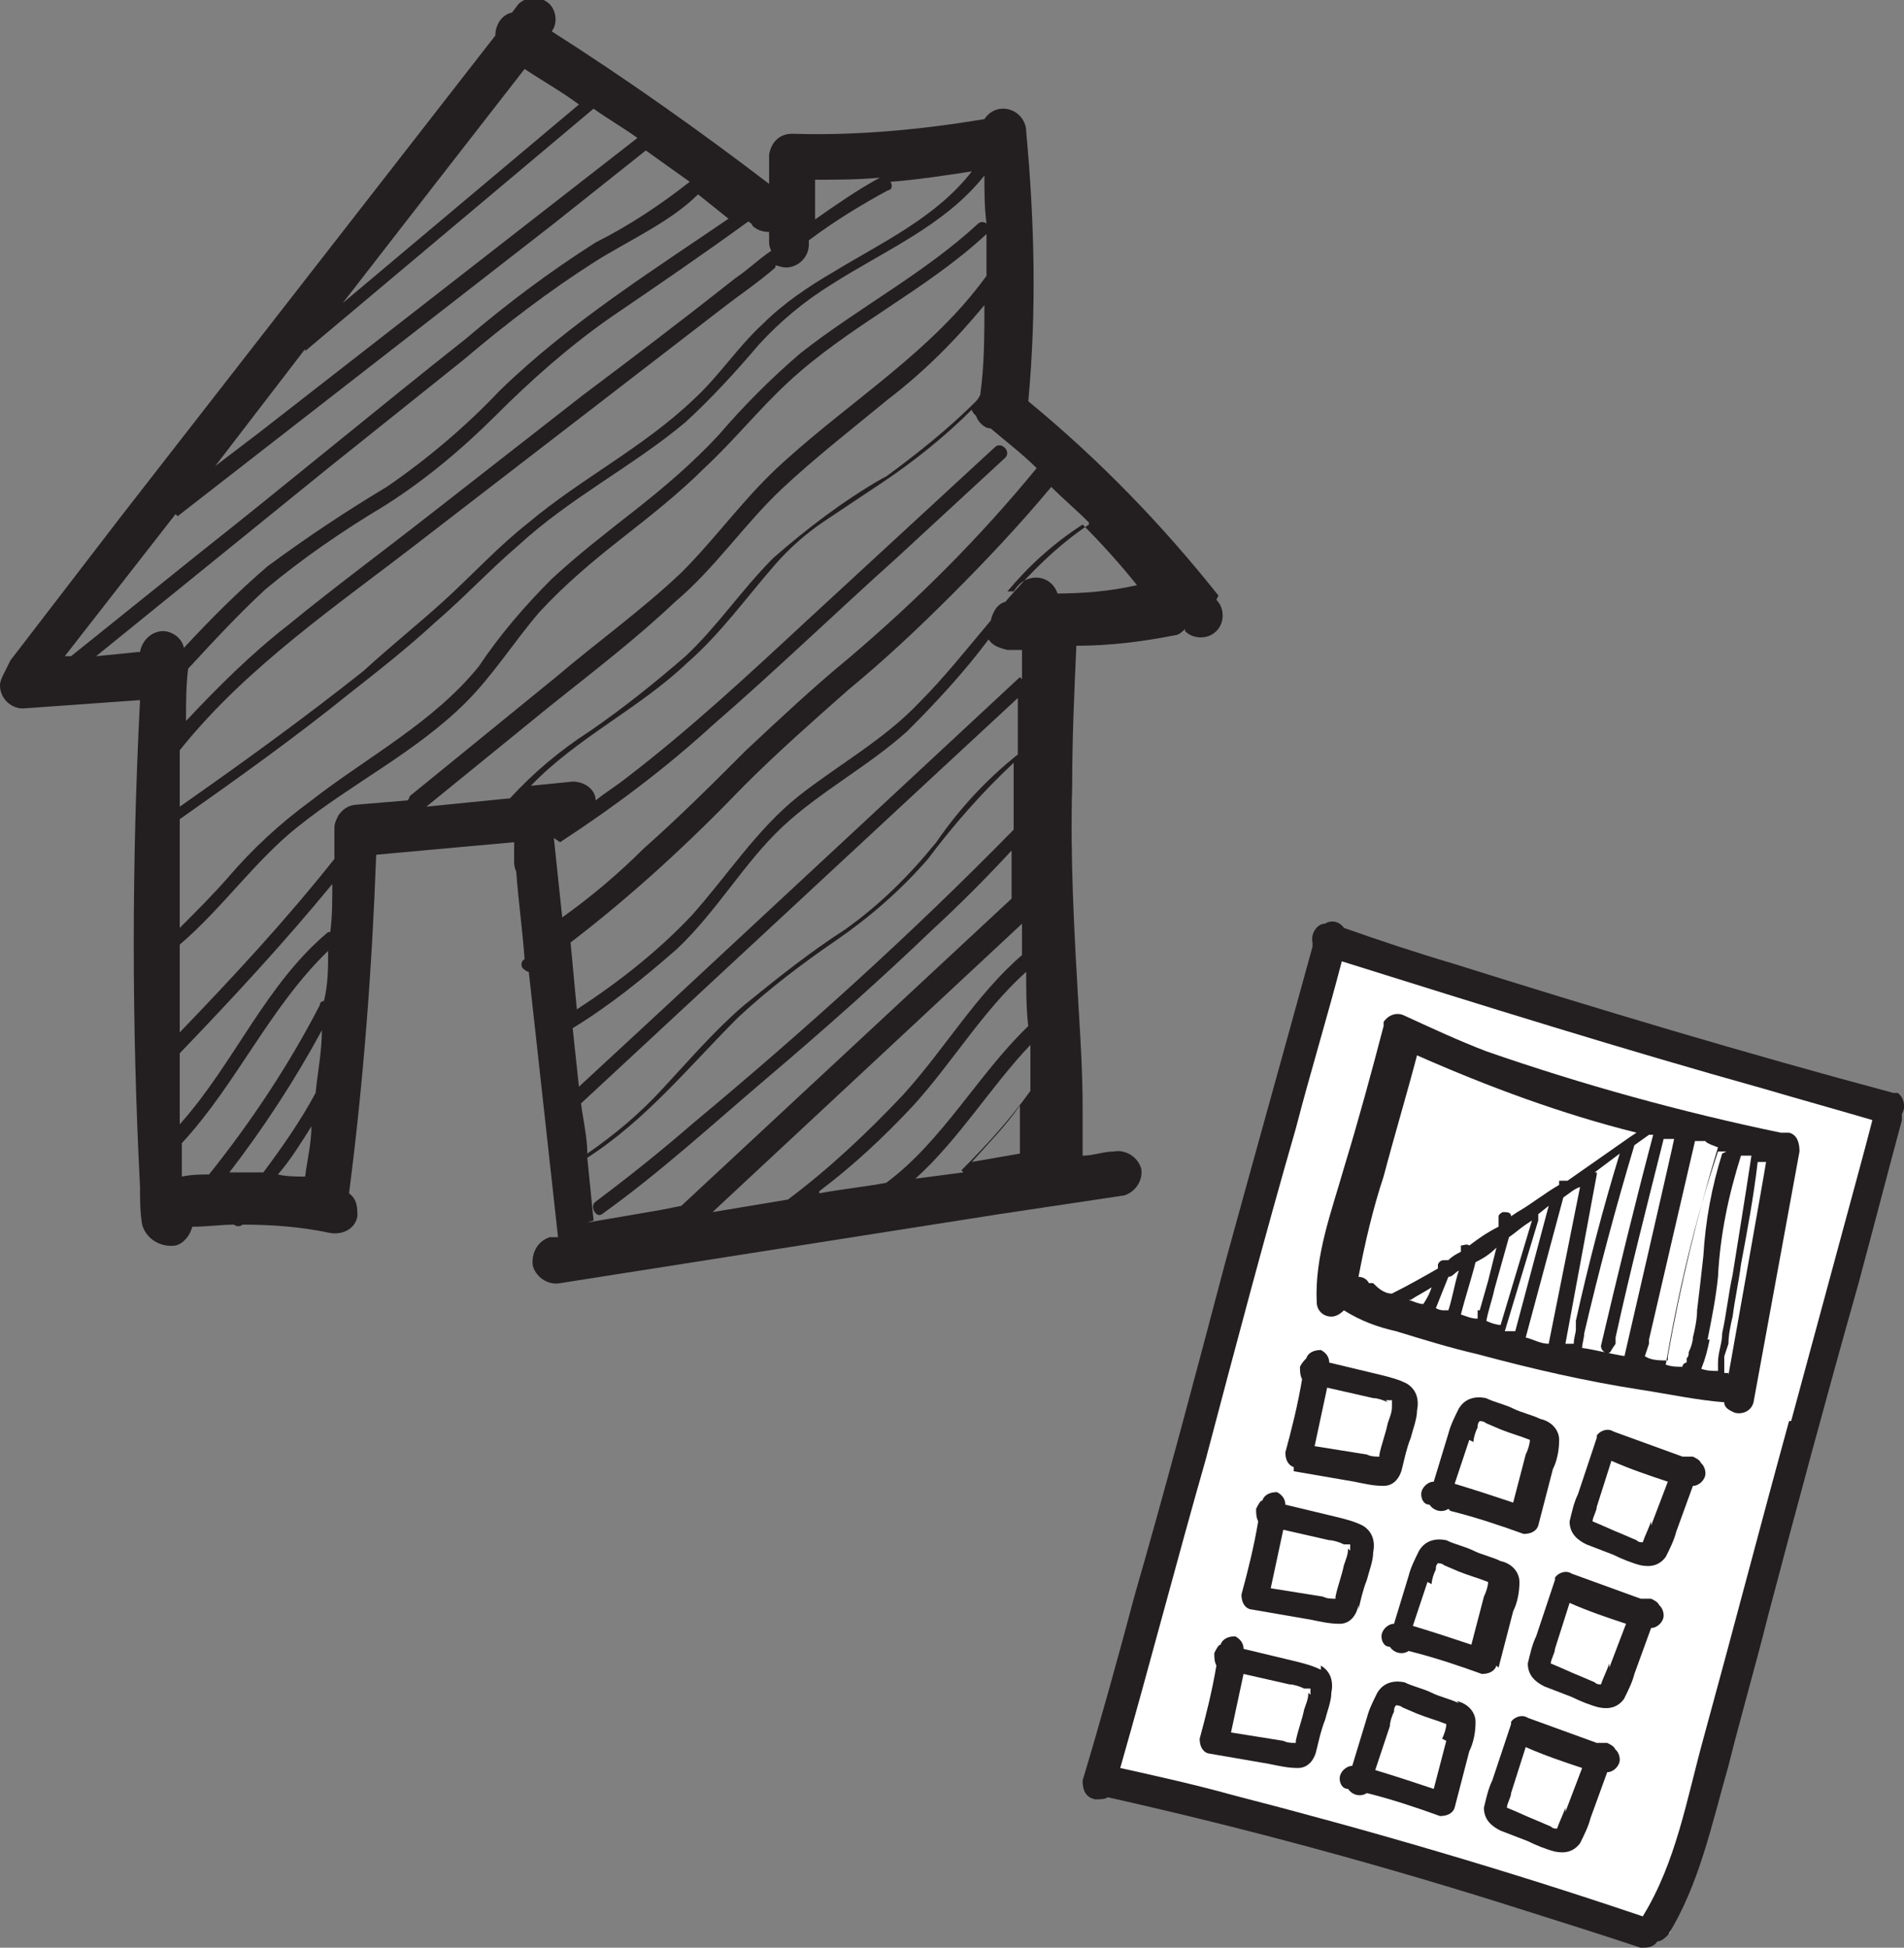
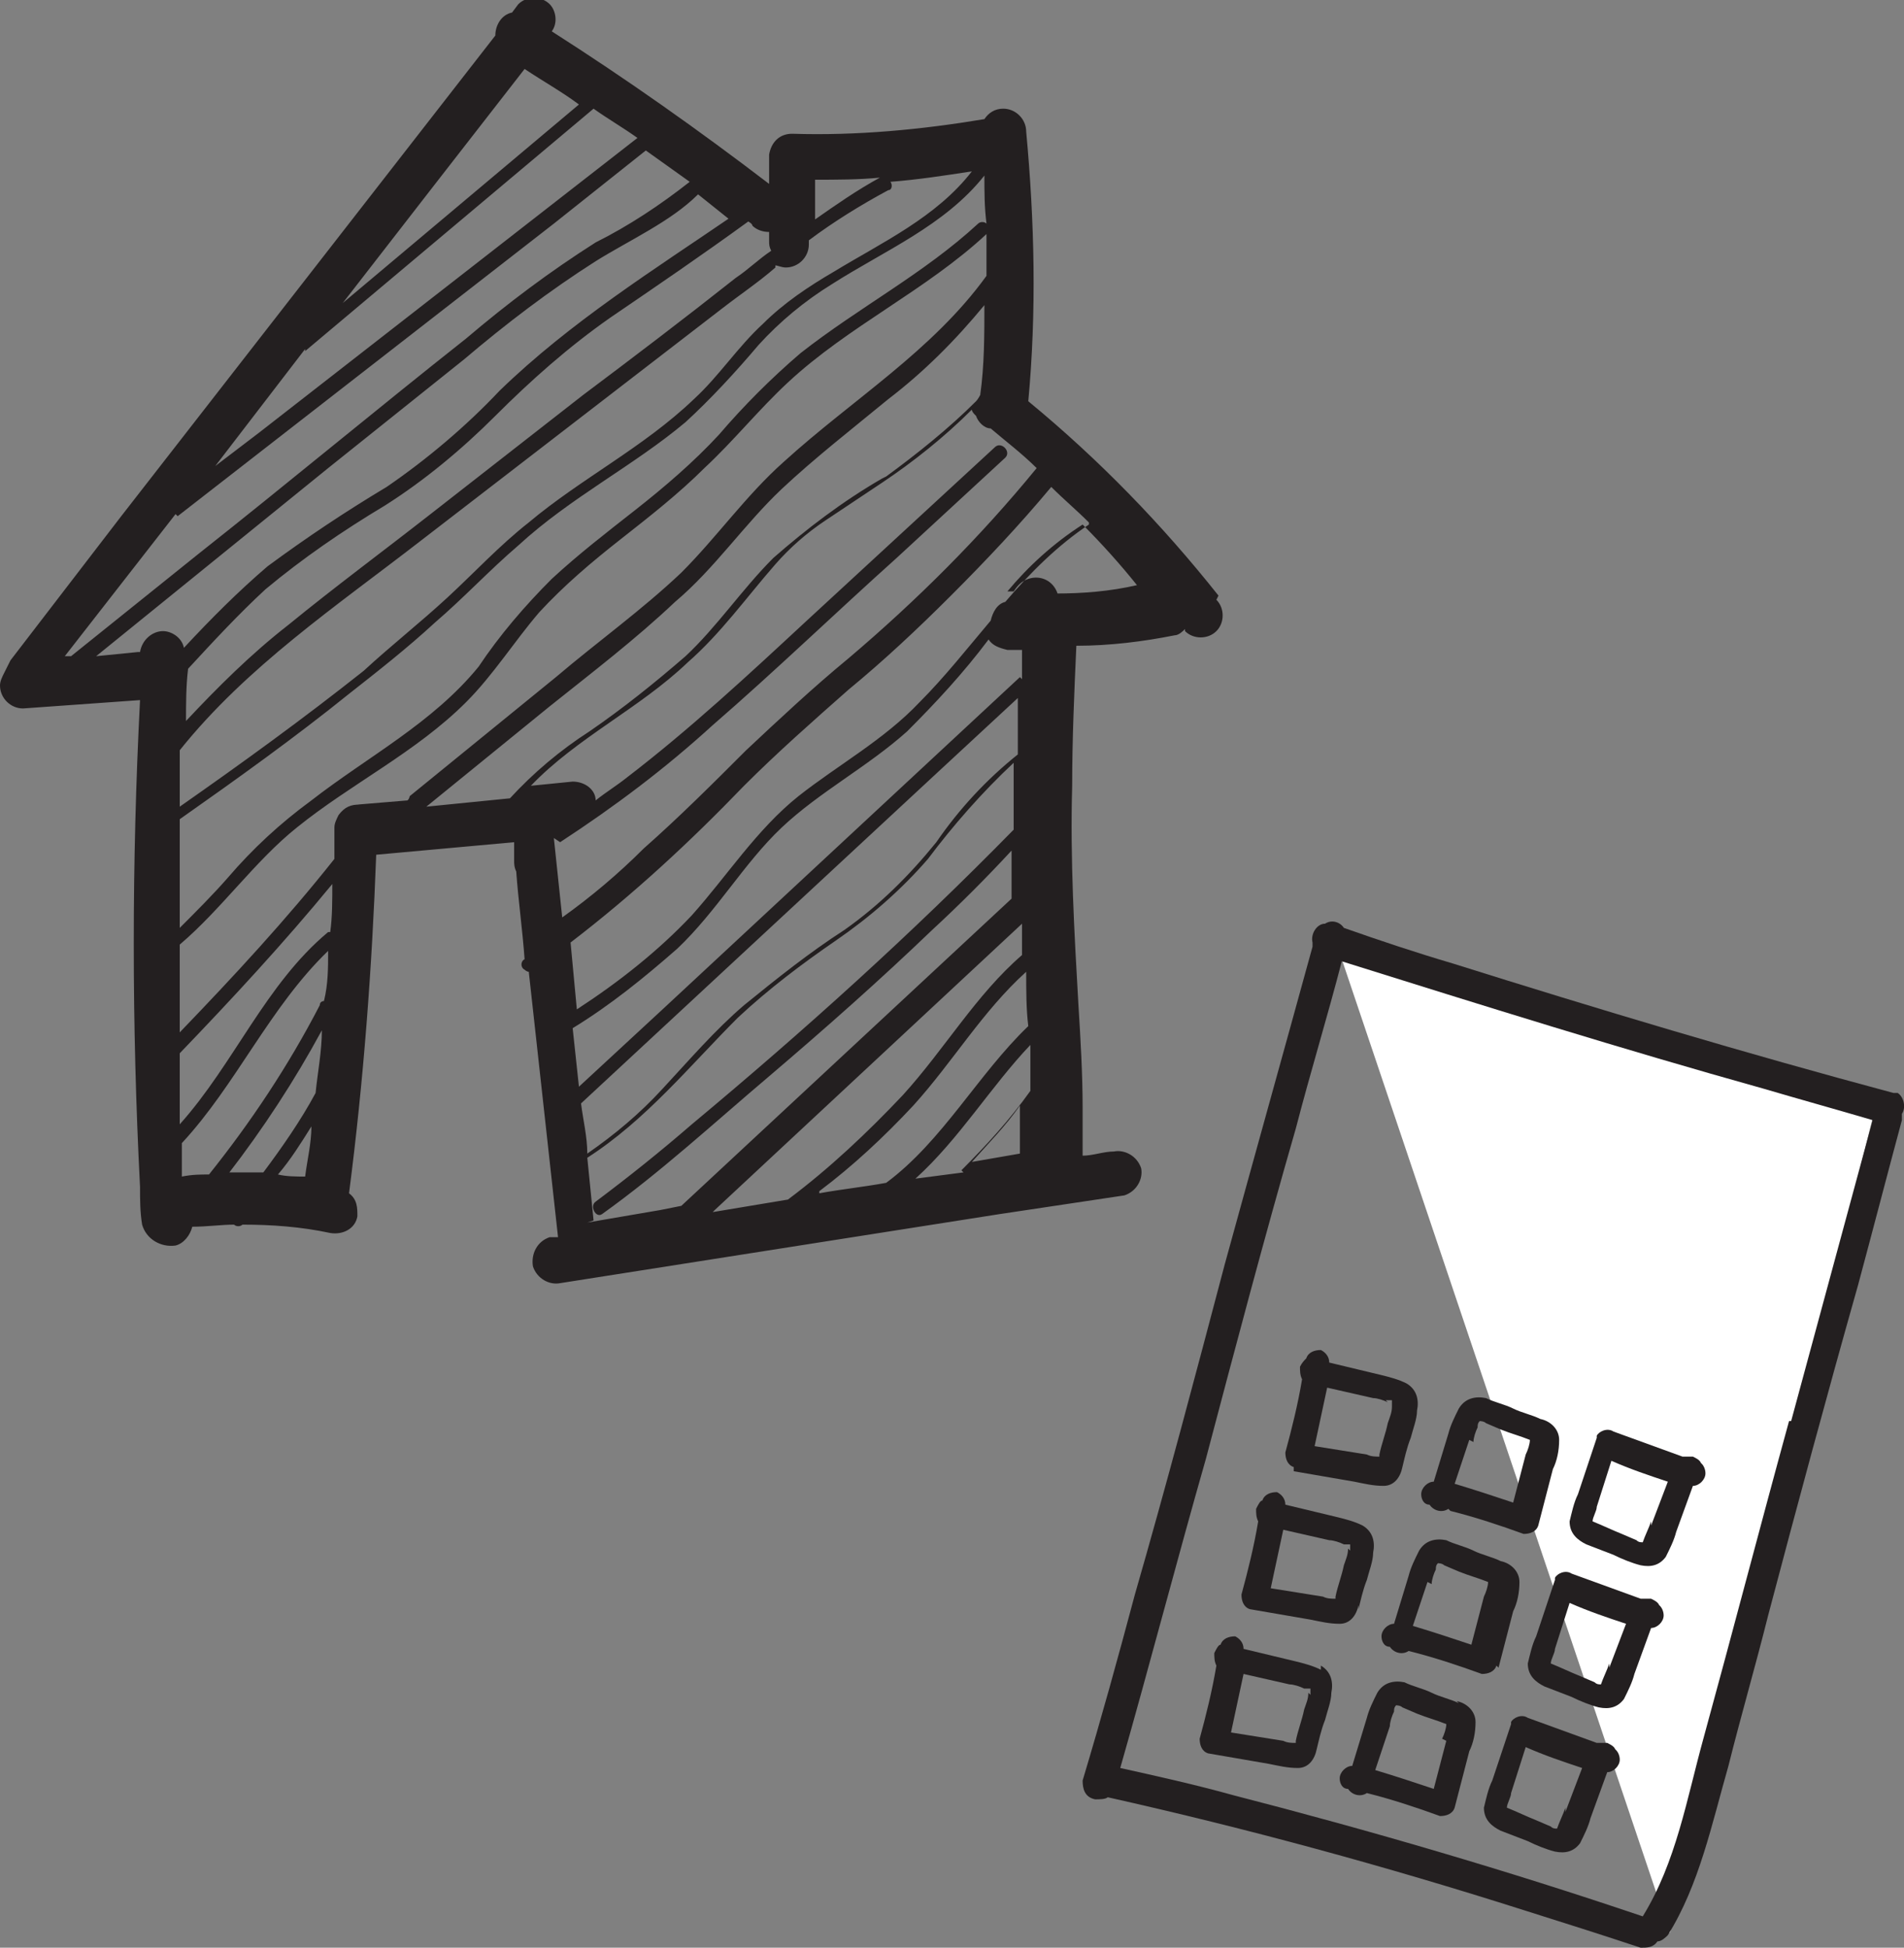
<svg xmlns="http://www.w3.org/2000/svg" id="Layer_1" data-name="Layer 1" viewBox="0 0 91.1 93.2" version="1.1" width="91.1" height="93.2">
  <rect x="0" y="0" width="91.1" height="93.2" fill="#808080" stroke="none" />
  <defs id="defs913">
    <style id="style908">
      .cls-1 {
        fill: none;
      }

      .cls-2 {
        clip-path: url(#clippath);
      }

      .cls-3 {
        fill: #fff;
      }

      .cls-4 {
        fill: #231f20;
      }
    </style>
    <clipPath id="clippath">
      <rect class="cls-1" x="4.4" y="3.4" width="91.1" height="93.2" id="rect910" />
    </clipPath>
  </defs>
-   <path id="Path_6336" data-name="Path 6336" class="cls-3" d="m 64.2,45.9 25.4,7.6 -9.7,39 L 76,91.6 51.9,85.2 Z" />
+   <path id="Path_6336" data-name="Path 6336" class="cls-3" d="m 64.2,45.9 25.4,7.6 -9.7,39 Z" />
  <g id="Group_20049" data-name="Group 20049" transform="translate(-4.4,-3.4)">
    <g class="cls-2" clip-path="url(#clippath)" id="g929">
      <g id="Group_20048" data-name="Group 20048">
        <path id="Path_6337" data-name="Path 6337" class="cls-4" d="m 95,55.7 c -7.1,-1.9 -14.1,-4 -21.1,-6.2 -1.7,-0.5 -3.5,-1.1 -5.2,-1.7 -0.2,-0.3 -0.6,-0.4 -0.9,-0.2 -0.4,0 -0.7,0.5 -0.6,0.9 0,0 0,0.1 0,0.2 -1.4,5.1 -2.8,10.1 -4.2,15.2 -1.4,5.3 -2.8,10.6 -4.3,15.8 -0.8,3 -1.6,5.9 -2.5,8.9 0,0.4 0.1,0.8 0.6,0.9 0.2,0 0.5,0 0.6,-0.1 6.7,1.5 13.3,3.3 19.9,5.4 1.9,0.6 3.8,1.2 5.6,1.8 0.3,0 0.6,0 0.8,-0.3 0.2,0 0.4,-0.2 0.5,-0.3 1.5,-2.4 2.1,-5.3 2.9,-8.1 0.6,-2.4 1.3,-4.8 1.9,-7.2 1.4,-5.3 2.8,-10.5 4.3,-15.8 0.7,-2.6 1.4,-5.3 2.1,-7.9 0,-0.1 0,-0.2 0,-0.3 0.2,-0.3 0.1,-0.8 -0.2,-1 0,0 -0.1,0 -0.2,0 M 90,71.4 C 88.6,76.5 87.3,81.5 85.9,86.6 85.1,89.5 84.6,92.5 83,95.1 76.5,92.9 70,91 63.4,89.3 61.6,88.8 59.8,88.4 58,88 c 1.4,-4.9 2.7,-9.9 4.1,-14.8 1.4,-5.3 2.8,-10.6 4.3,-15.8 0.7,-2.7 1.5,-5.3 2.2,-8 6.7,2.1 13.4,4.2 20.2,6.1 1.7,0.5 3.5,1 5.2,1.5 -1.3,4.8 -2.6,9.6 -3.9,14.4" />
-         <path id="Path_6338" data-name="Path 6338" class="cls-4" d="m 89.9,57.6 c -0.1,0 -0.2,0 -0.3,0 -4.8,-1 -9.5,-2.3 -14.1,-3.9 -1.3,-0.5 -2.6,-1.1 -3.9,-1.7 -0.4,-0.2 -0.8,0 -1,0.3 0,0 0,0.1 0,0.2 -0.6,2.3 -1.2,4.5 -1.9,6.8 -0.6,2.1 -1.4,4.2 -1.3,6.4 0,0.4 0.3,0.7 0.7,0.7 0.2,0 0.4,-0.1 0.6,-0.3 0.8,0.5 1.6,0.8 2.5,1 1.3,0.4 2.6,0.8 3.9,1.1 2.6,0.7 5.2,1.3 7.8,1.7 1.3,0.2 2.7,0.5 4,0.6 0,0.3 0.3,0.4 0.5,0.5 0.4,0.1 0.8,-0.1 0.9,-0.5 l 2.2,-12 c 0,-0.4 -0.1,-0.8 -0.5,-0.9 m -2.9,11.5 h -0.2 c 0,0 0,-0.1 0,-0.2 v 0 c 0,-0.1 0,-0.2 0,-0.2 v 0 c 0,0 0,-0.1 0,-0.1 v -0.3 c 0,0 0.2,-0.6 0.2,-0.6 0,-0.4 0.1,-0.9 0.2,-1.3 0.1,-0.8 0.3,-1.7 0.4,-2.5 0.3,-1.6 0.6,-3.2 0.8,-4.9 h 0.4 c 0,0.1 -1.8,10.2 -1.8,10.2 M 86.8,58.6 c -0.5,1.6 -0.8,3.2 -0.9,4.9 -0.1,0.9 -0.2,1.8 -0.3,2.6 0,0.4 -0.1,0.9 -0.2,1.3 0,0.2 -0.1,0.5 -0.2,0.7 0,0.1 0,0.2 -0.1,0.3 0,0 0,0.2 0,0.2 -0.1,0 -0.2,0.1 -0.2,0.2 -0.3,0 -0.5,0 -0.8,-0.1 0.6,-3.5 1.4,-6.9 2.5,-10.2 H 87 m -0.9,9 c 0.2,-1 0.4,-2 0.5,-3 0.1,-2 0.5,-3.9 1.1,-5.8 h 0.5 c -0.3,2 -0.6,3.8 -0.9,5.7 -0.2,0.9 -0.3,1.9 -0.5,2.8 0,0.5 -0.2,0.9 -0.2,1.4 0,0.1 0,0.3 0,0.4 -0.3,0 -0.5,0 -0.8,-0.1 0.2,-0.5 0.3,-0.9 0.4,-1.4 m -4,0.8 c -0.7,-0.1 -1.4,-0.3 -2.1,-0.4 0,-0.2 0.1,-0.5 0.1,-0.7 0.7,-3 1.5,-6 2.4,-9 l 0.7,-0.5 h 0.2 c -0.9,3.4 -1.7,6.7 -2.5,10.1 0,0.3 0.4,0.5 0.5,0.2 l 0.2,-0.3 c 0,0 0,-0.2 0,-0.3 0.7,-3.2 1.5,-6.3 2.3,-9.5 h 0.5 c 0,0.1 -2.4,10.5 -2.4,10.5 m -4.7,-1 1.8,-6.7 c 0.3,-0.2 0.5,-0.4 0.8,-0.5 l -1.5,7.5 c -0.4,0 -0.7,-0.2 -1.1,-0.3 m -1,-0.3 1.6,-5.3 c 0,0 0,-0.2 0,-0.3 l 0.5,-0.4 -1.6,6 h -0.4 m 4.2,-7.6 1.2,-0.9 c -0.8,2.6 -1.5,5.3 -2.1,8 0,0 0,0.1 0,0.2 0,0 0,0.1 0,0.2 0,0.2 -0.1,0.4 -0.1,0.7 h -0.4 c 0,0 1.5,-8.1 1.5,-8.1 0,0 0,0 0,-0.1 m -10.9,5.3 c -0.1,-0.2 -0.3,-0.3 -0.5,-0.3 0.3,-1.6 0.7,-3.3 1.2,-4.8 0.5,-1.9 1.1,-3.9 1.6,-5.8 3.4,1.5 6.9,2.8 10.5,3.7 l -0.3,0.2 c 0,0 0,0 0,0 -1,0.7 -2,1.4 -3,2.1 -0.1,0 -0.3,0 -0.4,0 0,0 0,0 0,0 v 0.2 c -0.7,0.4 -1.3,0.9 -2,1.3 l -0.3,0.2 c 0,-0.2 -0.2,-0.2 -0.4,-0.2 0,0 -0.2,0.1 -0.2,0.2 v 0.5 c -0.6,0.3 -1,0.6 -1.4,0.9 -0.1,-0.1 -0.3,0 -0.4,0 0,0 0,0 0,0.1 0,0 0,0.1 0,0.2 -0.2,0.1 -0.4,0.2 -0.6,0.4 0,0 0,0 -0.1,0 -0.2,0 -0.3,0 -0.4,0.2 0,0 0,0.1 0,0.2 -0.7,0.4 -1.4,0.8 -2.2,1.2 -0.4,0 -0.7,-0.3 -0.9,-0.5 m 5,1.3 c 0,0.1 0,0.2 0,0.4 -0.3,0 -0.5,-0.1 -0.8,-0.2 0.2,-0.8 0.5,-1.7 0.7,-2.5 0.4,-0.2 0.7,-0.4 1,-0.7 l -0.4,1.6 -0.4,1.4 m -1.7,0 c -0.1,0 -0.2,0 -0.4,-0.1 0.2,-0.5 0.4,-1 0.6,-1.5 0.2,0 0.3,-0.2 0.5,-0.3 -0.2,0.6 -0.3,1.3 -0.5,1.9 h -0.2 m -1.6,-0.5 c 0.3,-0.2 0.7,-0.4 1,-0.6 -0.1,0.3 -0.2,0.5 -0.4,0.8 -0.2,0 -0.4,-0.1 -0.7,-0.2 m 3.7,1.1 v 0 c 0.1,-0.6 0.3,-1.1 0.4,-1.6 l 0.7,-2.5 c 0.3,-0.2 0.5,-0.4 0.8,-0.6 l 0.3,-0.2 -1.5,5 c -0.2,0 -0.5,-0.1 -0.7,-0.2 m 7.6,1.7 0.2,-0.6 c 0,0 0,-0.1 0,-0.2 L 85.5,58 H 86 c 0,0.1 0.6,0.3 0.6,0.3 -1,3.3 -1.8,6.6 -2.4,10 0,0 0,0.1 0,0.2 v 0 c -0.3,0 -0.6,0 -0.9,-0.1" />
        <path id="Path_6339" data-name="Path 6339" class="cls-4" d="m 85.8,73.5 c 0,-0.2 -0.2,-0.3 -0.4,-0.4 -0.2,0 -0.3,0 -0.5,0 -1.1,-0.4 -2.2,-0.8 -3.3,-1.2 -0.3,-0.2 -0.7,0 -0.8,0.2 0,0 0,0 0,0.1 l -0.9,2.7 c -0.2,0.4 -0.3,0.9 -0.4,1.3 0,0.6 0.4,0.9 0.8,1.1 l 1.3,0.5 c 0.4,0.2 0.9,0.4 1.3,0.5 0.5,0.1 0.9,0 1.2,-0.4 0.2,-0.4 0.4,-0.8 0.5,-1.2 l 0.8,-2.2 c 0.3,0 0.6,-0.3 0.6,-0.6 0,-0.2 -0.1,-0.5 -0.4,-0.6 M 83,77.2 c 0,0 0,0 0,0 m 0.4,-1 c -0.1,0.3 -0.3,0.7 -0.4,1 0,0 0,0 0,0 -0.1,0 -0.2,0 -0.3,-0.1 L 82,76.8 c -0.5,-0.2 -0.9,-0.4 -1.4,-0.6 v 0 c 0,0 0,0 0,0 0,-0.2 0.2,-0.5 0.2,-0.7 l 0.7,-2.2 c 0.9,0.4 1.8,0.7 2.7,1 l -0.8,2.1" />
        <path id="Path_6340" data-name="Path 6340" class="cls-4" d="m 73.8,75.7 c 1.2,0.3 2.4,0.7 3.5,1.1 0.3,0 0.6,-0.1 0.7,-0.4 l 0.7,-2.7 c 0.2,-0.4 0.3,-0.9 0.3,-1.4 0,-0.5 -0.4,-0.9 -0.9,-1 -0.4,-0.2 -0.9,-0.3 -1.3,-0.5 -0.4,-0.2 -0.9,-0.3 -1.3,-0.5 -0.5,-0.1 -1,0 -1.3,0.5 -0.2,0.4 -0.4,0.8 -0.5,1.2 L 73,74.3 c -0.3,0 -0.6,0.3 -0.6,0.6 0,0.2 0.1,0.5 0.4,0.5 0.2,0.3 0.6,0.4 0.9,0.2 0,0 0,0 0,0 m 1.2,-3.2 c 0,-0.2 0.1,-0.5 0.2,-0.7 0,-0.1 0,-0.2 0.1,-0.3 v 0 c 0,0 0.2,0 0.3,0.1 l 0.7,0.3 c 0.5,0.2 0.9,0.3 1.4,0.5 0,0 0,0 0,0 0,0 0,0 0,0 0,0.2 -0.1,0.5 -0.2,0.7 l -0.6,2.3 C 75.9,75 75,74.7 74,74.4 l 0.7,-2.1" />
        <path id="Path_6341" data-name="Path 6341" class="cls-4" d="m 66.3,73.8 2.9,0.5 c 0.5,0.1 0.9,0.2 1.4,0.2 0.5,0 0.8,-0.4 0.9,-0.9 0.1,-0.4 0.2,-0.9 0.4,-1.4 0.1,-0.4 0.3,-0.9 0.3,-1.3 0.1,-0.5 0,-1 -0.5,-1.3 -0.4,-0.2 -0.8,-0.3 -1.2,-0.4 L 68,68.6 c 0,-0.3 -0.2,-0.5 -0.4,-0.6 -0.3,0 -0.6,0.1 -0.7,0.4 v 0 c -0.1,0.1 -0.2,0.2 -0.3,0.4 0,0.2 0,0.4 0.1,0.6 -0.2,1.2 -0.5,2.4 -0.8,3.5 0,0.3 0.1,0.6 0.4,0.7 M 71,70.4 c 0,0 0,0 0,0 m -0.3,0 c 0,0 0.2,0 0.3,0 0,0 0,0 0,0 0,0 0,0 0,0 0,0 0,0.2 0,0.3 0,0.3 -0.1,0.5 -0.2,0.8 -0.1,0.5 -0.3,1 -0.4,1.5 0,0 0,0 0,0.1 -0.2,0 -0.4,0 -0.6,-0.1 l -2.5,-0.4 c 0.2,-0.9 0.4,-1.9 0.6,-2.8 l 2.2,0.5 c 0.2,0 0.5,0.1 0.7,0.2" />
        <path id="Path_6342" data-name="Path 6342" class="cls-4" d="m 83.8,80.3 c 0,-0.2 -0.2,-0.3 -0.4,-0.4 -0.2,0 -0.3,0 -0.5,0 -1.1,-0.4 -2.2,-0.8 -3.3,-1.2 -0.3,-0.2 -0.7,0 -0.8,0.2 0,0 0,0 0,0.1 l -0.9,2.7 c -0.2,0.4 -0.3,0.9 -0.4,1.3 0,0.6 0.4,0.9 0.8,1.1 l 1.3,0.5 c 0.4,0.2 0.9,0.4 1.3,0.5 0.5,0.1 0.9,0 1.2,-0.4 0.2,-0.4 0.4,-0.8 0.5,-1.2 l 0.8,-2.2 c 0.3,0 0.6,-0.3 0.6,-0.6 0,-0.2 -0.1,-0.5 -0.4,-0.6 M 81,84 c 0,0 0,0 0,0 m 0.4,-1 c -0.1,0.3 -0.3,0.7 -0.4,1 0,0 0,0 0,0 -0.1,0 -0.2,0 -0.3,-0.1 L 80,83.6 C 79.5,83.4 79.1,83.2 78.6,83 v 0 c 0,0 0,0 0,0 0,-0.2 0.2,-0.5 0.2,-0.7 l 0.7,-2.2 c 0.9,0.4 1.8,0.7 2.7,1 l -0.8,2.1" />
        <path id="Path_6343" data-name="Path 6343" class="cls-4" d="m 76.1,83.2 0.7,-2.7 c 0.2,-0.4 0.3,-0.9 0.3,-1.4 0,-0.5 -0.4,-0.9 -0.9,-1 -0.4,-0.2 -0.9,-0.3 -1.3,-0.5 -0.4,-0.2 -0.9,-0.3 -1.3,-0.5 -0.5,-0.1 -1,0 -1.3,0.5 -0.2,0.4 -0.4,0.8 -0.5,1.2 l -0.7,2.3 c -0.3,0 -0.6,0.3 -0.6,0.6 0,0.2 0.1,0.5 0.4,0.5 0.2,0.3 0.6,0.4 0.9,0.2 0,0 0,0 0,0 1.2,0.3 2.4,0.7 3.5,1.1 0.3,0 0.6,-0.1 0.7,-0.4 m -3.1,-3.9 c 0,-0.2 0.1,-0.5 0.2,-0.7 0,-0.1 0,-0.2 0.1,-0.3 v 0 c 0,0 0.2,0 0.3,0.1 l 0.7,0.3 c 0.5,0.2 0.9,0.3 1.4,0.5 0,0 0,0 0,0 0,0 0,0 0,0 0,0.2 -0.1,0.5 -0.2,0.7 l -0.6,2.3 C 73.9,81.8 73,81.5 72,81.2 l 0.7,-2.1" />
        <path id="Path_6344" data-name="Path 6344" class="cls-4" d="m 69.4,80.4 c 0.1,-0.4 0.2,-0.9 0.4,-1.4 0.1,-0.4 0.3,-0.9 0.3,-1.3 0.1,-0.5 0,-1 -0.5,-1.3 -0.4,-0.2 -0.8,-0.3 -1.2,-0.4 l -2.5,-0.6 c 0,-0.3 -0.2,-0.5 -0.4,-0.6 -0.3,0 -0.6,0.1 -0.7,0.4 0,0 0,0 0,0 -0.1,0 -0.2,0.2 -0.3,0.4 0,0.2 0,0.4 0.1,0.6 -0.2,1.2 -0.5,2.4 -0.8,3.5 0,0.3 0.1,0.6 0.4,0.7 l 2.9,0.5 c 0.5,0.1 0.9,0.2 1.4,0.2 0.5,0 0.8,-0.4 0.9,-0.9 m -0.5,-3 c 0,0 0,0 0,0 m 0,0.3 c 0,0.3 -0.1,0.5 -0.2,0.8 -0.1,0.5 -0.3,1 -0.4,1.5 0,0 0,0 0,0.1 -0.2,0 -0.4,0 -0.6,-0.1 l -2.5,-0.4 c 0.2,-0.9 0.4,-1.9 0.6,-2.8 l 2.2,0.5 c 0.2,0 0.5,0.1 0.7,0.2 0,0 0.2,0 0.3,0 0,0 0,0 0,0 0,0 0,0 0,0 0,0 0,0.2 0,0.3" />
        <path id="Path_6345" data-name="Path 6345" class="cls-4" d="m 81.7,87.2 c 0,-0.2 -0.2,-0.3 -0.4,-0.4 -0.2,0 -0.3,0 -0.5,0 -1.1,-0.4 -2.2,-0.8 -3.3,-1.2 -0.3,-0.2 -0.7,0 -0.8,0.2 0,0 0,0 0,0.1 l -0.9,2.7 c -0.2,0.4 -0.3,0.9 -0.4,1.3 0,0.6 0.4,0.9 0.8,1.1 l 1.3,0.5 c 0.4,0.2 0.9,0.4 1.3,0.5 0.5,0.1 0.9,0 1.2,-0.4 0.2,-0.4 0.4,-0.8 0.5,-1.2 l 0.8,-2.2 c 0.3,0 0.6,-0.3 0.6,-0.6 0,-0.2 -0.1,-0.5 -0.4,-0.6 m -2.6,3.9 c 0,0 0,0 0,0 m 0.4,-1 c -0.1,0.3 -0.3,0.7 -0.4,1 0,0 0,0 0,0 -0.1,0 -0.2,0 -0.3,-0.1 L 77.9,90.5 C 77.4,90.3 77,90.1 76.5,89.9 v 0 c 0,0 0,0 0,0 0,-0.2 0.2,-0.5 0.2,-0.7 L 77.4,87 c 0.9,0.4 1.8,0.7 2.7,1 l -0.8,2.1" />
        <path id="Path_6346" data-name="Path 6346" class="cls-4" d="m 74.2,84.9 c -0.4,-0.2 -0.9,-0.3 -1.3,-0.5 -0.4,-0.2 -0.9,-0.3 -1.3,-0.5 -0.5,-0.1 -1,0 -1.3,0.5 -0.2,0.4 -0.4,0.8 -0.5,1.2 l -0.7,2.3 c -0.3,0 -0.6,0.3 -0.6,0.6 0,0.2 0.1,0.5 0.4,0.5 0.2,0.3 0.6,0.4 0.9,0.2 0,0 0,0 0,0 1.2,0.3 2.4,0.7 3.5,1.1 0.3,0 0.6,-0.1 0.7,-0.4 l 0.7,-2.7 c 0.2,-0.4 0.3,-0.9 0.3,-1.4 0,-0.5 -0.4,-0.9 -0.9,-1 M 73.6,86.7 73,89 C 72.1,88.7 71.2,88.4 70.2,88.1 L 70.9,86 c 0,-0.2 0.1,-0.5 0.2,-0.7 0,-0.1 0,-0.2 0.1,-0.3 v 0 c 0,0 0.2,0 0.3,0.1 l 0.7,0.3 c 0.5,0.2 0.9,0.3 1.4,0.5 0,0 0,0 0,0 0,0 0,0 0,0 0,0.2 -0.1,0.5 -0.2,0.7" />
        <path id="Path_6347" data-name="Path 6347" class="cls-4" d="M 67.6,83.3 C 67.2,83.1 66.8,83 66.4,82.9 l -2.5,-0.6 c 0,-0.3 -0.2,-0.5 -0.4,-0.6 -0.3,0 -0.6,0.1 -0.7,0.4 0,0 0,0 0,0 -0.1,0 -0.2,0.2 -0.3,0.4 0,0.2 0,0.4 0.1,0.6 -0.2,1.2 -0.5,2.4 -0.8,3.5 0,0.3 0.1,0.6 0.4,0.7 l 2.9,0.5 c 0.5,0.1 0.9,0.2 1.4,0.2 0.5,0 0.8,-0.4 0.9,-0.9 0.1,-0.4 0.2,-0.9 0.4,-1.4 0.1,-0.4 0.3,-0.9 0.3,-1.3 0.1,-0.5 0,-1 -0.5,-1.3 m -0.6,1 c 0,0 0,0 0,0 m 0,0.3 c 0,0.3 -0.1,0.5 -0.2,0.8 -0.1,0.5 -0.3,1 -0.4,1.5 0,0 0,0 0,0.1 -0.2,0 -0.4,0 -0.6,-0.1 l -2.5,-0.4 c 0.2,-0.9 0.4,-1.9 0.6,-2.8 l 2.2,0.5 c 0.2,0 0.5,0.1 0.7,0.2 0,0 0.2,0 0.3,0 0,0 0,0 0,0 0,0 0,0 0,0 0,0 0,0.2 0,0.3" />
        <path id="Path_6348" data-name="Path 6348" class="cls-4" d="M 62.7,31.9 C 60,28.5 57,25.4 53.6,22.6 54,18.3 53.9,14 53.5,9.7 53.5,9.1 53,8.6 52.4,8.6 c -0.4,0 -0.7,0.2 -0.9,0.5 -3,0.5 -6.1,0.8 -9.2,0.7 -0.6,0 -1,0.4 -1.1,1 0,0.1 0,0.2 0,0.3 0,0.1 0,0.3 0,0.4 0,0.2 0,0.4 0,0.7 C 37.8,9.6 34.4,7.2 30.8,4.9 31.1,4.5 31,3.9 30.7,3.6 30.3,3.2 29.6,3.2 29.2,3.6 L 28.9,4 C 28.4,4.1 28.1,4.6 28.1,5.1 L 10.2,28.1 4.9,35 c -0.1,0.2 -0.2,0.4 -0.3,0.6 -0.1,0.2 -0.2,0.4 -0.2,0.6 0,0.6 0.5,1.1 1.1,1.1 l 5.6,-0.4 c -0.4,7.8 -0.4,15.5 0,23.3 0,0.6 0,1.2 0.1,1.8 0.2,0.7 0.9,1.1 1.6,1 0.4,-0.1 0.7,-0.5 0.8,-0.9 0.7,0 1.4,-0.1 2,-0.1 0.1,0.1 0.3,0.1 0.4,0 0,0 0,0 0,0 v 0 c 1.4,0 2.8,0.1 4.2,0.4 0.6,0.1 1.2,-0.2 1.3,-0.8 0,-0.4 0,-0.8 -0.4,-1.1 0.7,-5.4 1.1,-10.8 1.3,-16.2 L 29,43.7 v 0.9 c 0,0.1 0,0.3 0.1,0.5 0,0 0,0 0,0 0.1,1.4 0.3,2.8 0.4,4.2 v 0 c -0.2,0.1 -0.2,0.4 0,0.5 0,0 0.1,0.1 0.2,0.1 l 1.4,12.7 h -0.4 c -0.6,0.2 -0.9,0.8 -0.8,1.4 0.2,0.6 0.8,0.9 1.3,0.8 7,-1.1 14,-2.2 21,-3.3 2,-0.3 4,-0.6 6,-0.9 0.6,-0.2 0.9,-0.8 0.8,-1.3 -0.2,-0.6 -0.8,-0.9 -1.3,-0.8 -0.5,0 -1,0.2 -1.5,0.2 0,-0.8 0,-1.5 0,-2.3 0,-1.6 -0.1,-3.3 -0.2,-4.9 -0.2,-3.5 -0.4,-7 -0.3,-10.5 0,-2.2 0.1,-4.5 0.2,-6.7 1.6,0 3.2,-0.2 4.7,-0.5 0.2,0 0.4,-0.2 0.5,-0.3 0,0 0,0 0,0.1 0.4,0.4 1.1,0.4 1.5,0 0.4,-0.4 0.4,-1.1 0,-1.5 m -6.1,-3.6 c -1.5,1 -2.8,2.3 -4,3.7 -0.4,0.1 -0.6,0.5 -0.7,0.9 -1.1,1.3 -2.2,2.7 -3.4,3.9 -1.7,1.8 -3.9,3 -5.8,4.5 -2,1.6 -3.4,3.8 -5.1,5.7 -1.6,1.7 -3.5,3.2 -5.5,4.5 l -0.3,-3.2 c 3,-2.3 5.7,-4.8 8.3,-7.5 1.6,-1.6 3.3,-3.1 5,-4.6 1.7,-1.4 3.3,-2.9 4.9,-4.5 1.7,-1.7 3.3,-3.4 4.8,-5.2 0.6,0.6 1.2,1.1 1.8,1.7 m -6,31.1 c -0.8,0.1 -1.5,0.2 -2.3,0.3 2.1,-1.9 3.6,-4.4 5.5,-6.4 0,0.7 0,1.4 0,2.2 -1,1.4 -2.1,2.6 -3.3,3.8 m -6.8,1 c 1.6,-1.2 3.1,-2.6 4.5,-4.1 1.9,-2.1 3.3,-4.5 5.4,-6.4 0,0.9 0,1.8 0.1,2.6 -2.4,2.3 -4.1,5.5 -6.8,7.5 -1.1,0.2 -2.1,0.3 -3.2,0.5 m -5,0.8 14.7,-13.7 c 0,0.5 0,1 0,1.5 -2.2,1.9 -3.7,4.5 -5.7,6.7 -1.7,1.8 -3.5,3.5 -5.5,5 -1.2,0.2 -2.4,0.4 -3.6,0.6 M 53.1,39.5 c -1.5,1.2 -2.8,2.6 -3.9,4.2 -1.3,1.6 -2.7,3 -4.4,4.2 -1.7,1.1 -3.2,2.3 -4.8,3.6 -1.4,1.2 -2.6,2.6 -3.9,4 -1.1,1.2 -2.3,2.2 -3.6,3.1 0,-0.8 -0.2,-1.6 -0.3,-2.4 L 49,40.6 53.1,36.8 c 0,0.9 0,1.9 0,2.8 0,0 0,0 0,0 m 0.1,-3.8 -17.1,15.9 -4,3.7 c -0.1,-0.9 -0.2,-1.9 -0.3,-2.8 1.8,-1.1 3.4,-2.4 5,-3.8 1.9,-1.8 3.2,-4.1 5,-5.8 1.8,-1.7 4.1,-2.9 6,-4.6 1.4,-1.4 2.7,-2.8 3.9,-4.4 0.2,0.3 0.5,0.4 0.9,0.5 0.2,0 0.5,0 0.7,0 0,0.5 0,0.9 0,1.4 m -6.7,-9.6 c -1.9,1.1 -3.6,2.4 -5.2,3.8 -1.5,1.5 -2.7,3.3 -4.2,4.7 -1.5,1.3 -3,2.5 -4.6,3.6 -1.4,0.9 -2.7,2 -3.8,3.2 l -4,0.4 5.9,-4.8 c 2,-1.6 4.1,-3.2 6,-5 1.9,-1.6 3.3,-3.7 5.1,-5.4 1.6,-1.5 3.4,-2.9 5.1,-4.3 1.7,-1.3 3.2,-2.8 4.6,-4.5 0,1.4 0,2.9 -0.2,4.3 0,0 0,0 0,0 0,0 -0.1,0.2 -0.2,0.3 -1.3,1.3 -2.8,2.5 -4.3,3.6 M 15.3,59.6 c 1.7,-2.2 3.2,-4.5 4.5,-6.9 0,1 -0.2,2 -0.3,3 -0.7,1.3 -1.6,2.6 -2.5,3.8 -0.6,0 -1.1,0 -1.7,0 M 39.5,13.7 c -3.8,2.6 -7.8,5.1 -11.2,8.4 -1.6,1.7 -3.5,3.3 -5.4,4.6 -2,1.2 -3.8,2.4 -5.7,3.8 -1.4,1.2 -2.7,2.5 -4,3.9 -0.1,-0.5 -0.6,-0.8 -1,-0.8 -0.5,0 -1,0.4 -1.1,1 0,0 0,0 -0.1,0 l -2,0.2 11.1,-9 6.5,-5.2 c 2,-1.7 4.1,-3.3 6.3,-4.7 1.6,-1 3.6,-1.9 4.9,-3.2 0.5,0.4 1,0.8 1.5,1.2 m 2.2,2.2 c 0.1,0 0.3,0.1 0.5,0.1 0.6,0 1.1,-0.5 1.1,-1.1 v -0.2 c 1.2,-0.9 2.5,-1.7 3.8,-2.4 0.2,0 0.2,-0.3 0.1,-0.4 0,0 0,0 0,0 1.3,-0.1 2.6,-0.3 3.9,-0.5 -1.7,2.2 -4.3,3.4 -6.6,4.8 -1.2,0.7 -2.4,1.5 -3.4,2.5 -1.2,1.1 -2.1,2.5 -3.3,3.6 -2.4,2.3 -5.4,3.8 -7.9,5.9 -1.4,1.1 -2.6,2.4 -3.9,3.6 -1.3,1.2 -2.7,2.3 -4,3.5 -2.9,2.3 -5.8,4.4 -8.8,6.5 0,-0.3 0,-0.7 0,-1 0,-0.6 0,-1.1 0,-1.7 3.2,-4 7.5,-6.9 11.5,-10 4.8,-3.7 9.6,-7.4 14.4,-11.1 0.9,-0.7 1.8,-1.3 2.6,-2 M 13,42.6 c 2.7,-1.9 5.5,-3.9 8.1,-6 1.4,-1.1 2.8,-2.2 4.1,-3.4 1.4,-1.2 2.6,-2.5 4,-3.7 2.5,-2.3 5.5,-3.8 8,-5.9 1.2,-1.1 2.4,-2.4 3.5,-3.7 1,-1.1 2.2,-2.1 3.5,-2.9 2.5,-1.6 5.4,-2.8 7.3,-5.2 0,0.8 0,1.5 0.1,2.3 -0.1,-0.1 -0.3,-0.1 -0.4,0 -2.6,2.4 -5.7,4 -8.5,6.2 -1.4,1.2 -2.7,2.5 -3.9,3.9 -1.2,1.3 -2.6,2.5 -4,3.6 -1.4,1.1 -2.7,2.1 -4,3.3 -1.3,1.3 -2.5,2.7 -3.5,4.2 -2.2,2.7 -5.3,4.3 -8,6.4 -1.5,1.1 -2.8,2.3 -4,3.7 -0.7,0.8 -1.5,1.6 -2.3,2.4 0,-1.8 0,-3.5 0,-5.3 m 6.9,8.8 c 0,0 -0.2,0 -0.2,0.2 -1.5,2.9 -3.3,5.6 -5.3,8.1 -0.4,0 -0.8,0 -1.3,0.1 0,-0.3 0,-0.6 0,-0.9 0,-0.2 0,-0.5 0,-0.7 2.6,-2.8 4.2,-6.5 7,-9.2 0,0.8 0,1.6 -0.2,2.4 M 20.1,48 c -3,2.5 -4.5,6.3 -7.1,9.2 0,-0.3 0,-0.6 0,-1 0,-0.8 0,-1.6 0,-2.4 2.5,-2.6 5,-5.3 7.3,-8.1 0,0.8 0,1.6 -0.1,2.3 m 1.4,-6.1 c -0.4,0 -0.7,0.1 -1,0.5 -0.1,0.2 -0.2,0.4 -0.2,0.6 0,0 0,0.1 0,0.2 0,0.4 0,0.9 0,1.3 -2.3,2.9 -4.8,5.6 -7.4,8.3 0,-0.6 0,-1.2 0,-1.8 0,-0.8 0,-1.6 0,-2.4 2,-1.7 3.6,-4 5.6,-5.6 2.6,-2.1 5.7,-3.6 8.1,-6 1.3,-1.3 2.3,-2.9 3.5,-4.3 1.2,-1.3 2.5,-2.4 3.9,-3.5 1.4,-1.1 2.8,-2.2 4,-3.4 1.4,-1.3 2.6,-2.8 4,-4.1 2.9,-2.7 6.6,-4.4 9.5,-7.1 0,0.7 0,1.3 0,2 0,0 0,0 0,0 -2.6,3.6 -6.4,5.9 -9.7,8.9 -1.8,1.6 -3.2,3.6 -4.9,5.3 -1.9,1.8 -4,3.3 -6,5 l -7,5.7 c 0,0 0,0.1 -0.1,0.2 l -2.4,0.2 m 25,-30 c -1.1,0.6 -2.1,1.3 -3.1,2 0,-0.6 0,-1.3 0,-1.9 1,0 2.1,0 3.1,-0.1 m -5.3,2.7 v 0.3 c 0,0.2 0,0.3 0.1,0.5 -0.6,0.4 -1.1,0.9 -1.7,1.3 -2.4,1.9 -4.9,3.8 -7.3,5.6 L 25,28 c -2.3,1.8 -4.6,3.5 -6.8,5.3 -1.8,1.4 -3.4,3 -4.9,4.6 0,-0.8 0,-1.7 0.1,-2.5 1.2,-1.3 2.4,-2.6 3.7,-3.8 1.8,-1.5 3.7,-2.8 5.7,-4 1.9,-1.2 3.7,-2.7 5.3,-4.3 1.7,-1.7 3.5,-3.3 5.5,-4.7 2.2,-1.5 4.4,-3 6.6,-4.6 0,0 0.2,0.1 0.2,0.2 0.2,0.2 0.5,0.3 0.8,0.3 M 19,20.2 32.8,8.6 c 0.7,0.5 1.4,0.9 2.1,1.4 L 16.8,24.1 14.7,25.7 19,20.1 M 29.5,6.7 c 0.9,0.6 1.8,1.1 2.6,1.7 l -11.3,9.5 4.5,-5.8 4.2,-5.4 m -16.6,21.4 18,-14 4.4,-3.5 c 0.7,0.5 1.4,1 2.1,1.5 -1.4,1.1 -2.9,2.1 -4.5,2.9 -2.2,1.4 -4.2,2.9 -6.2,4.6 -4.3,3.4 -8.5,6.9 -12.8,10.3 L 7.8,34.8 H 7.5 c 0,0 5.3,-6.8 5.3,-6.8 m 6.5,29.3 c 0,0.8 -0.2,1.6 -0.3,2.4 -0.4,0 -0.9,0 -1.3,-0.1 0.6,-0.7 1.1,-1.5 1.6,-2.3 M 31.2,43.7 c 2.6,-1.7 5,-3.5 7.3,-5.6 3,-2.6 5.9,-5.4 8.8,-8 l 5.2,-4.8 C 52.8,25 52.3,24.5 52,24.8 l -9,8.3 c -2.8,2.6 -5.6,5.2 -8.6,7.5 -0.5,0.4 -1,0.7 -1.5,1.1 0,-0.5 -0.5,-0.9 -1.1,-0.9 l -2,0.2 c 2.2,-2.3 5.2,-3.7 7.5,-5.9 1.6,-1.4 2.8,-3.1 4.2,-4.7 0.7,-0.8 1.5,-1.5 2.4,-2.1 0.9,-0.6 1.8,-1.2 2.7,-1.8 1.5,-1 3,-2.2 4.3,-3.5 0,0.1 0.1,0.2 0.2,0.3 v 0 c 0.1,0.3 0.4,0.6 0.7,0.6 0.7,0.6 1.5,1.2 2.2,1.9 -2.7,3.3 -5.7,6.3 -9,9.1 -1.7,1.4 -3.3,2.9 -4.9,4.4 -1.6,1.6 -3.2,3.2 -4.9,4.7 -1.2,1.2 -2.5,2.3 -3.9,3.3 l -0.4,-3.8 m 1.9,18.3 -0.3,-3 c 2.8,-1.8 4.9,-4.4 7.2,-6.7 1.5,-1.4 3.1,-2.6 4.7,-3.7 1.6,-1.1 3.1,-2.4 4.4,-3.9 1.2,-1.6 2.6,-3.2 4.1,-4.6 0,1.1 0,2.1 0,3.2 -4.9,5 -10,9.6 -15.4,14.1 -1.5,1.3 -3,2.5 -4.6,3.7 -0.3,0.2 0,0.8 0.3,0.6 2.8,-2 5.4,-4.4 8,-6.6 2.7,-2.3 5.3,-4.6 7.8,-7 1.3,-1.2 2.6,-2.5 3.8,-3.8 0,0.4 0,0.7 0,1.1 0,0.4 0,0.8 0,1.2 L 37,61.1 c 0,0 0,0 0,0 l -1,0.2 c -1.2,0.2 -2.3,0.4 -3.5,0.6 M 50.9,59 c 0.8,-0.9 1.6,-1.7 2.3,-2.7 0,0.8 0,1.5 0,2.3 L 50.9,59 M 55,31.8 c -0.2,-0.6 -0.8,-0.9 -1.4,-0.7 -0.3,0.1 -0.5,0.3 -0.7,0.6 0,0 -0.2,0 -0.3,0 1,-1.2 2.2,-2.3 3.6,-3.2 0.9,0.9 1.8,1.9 2.6,2.9 -1.3,0.3 -2.6,0.4 -3.9,0.4" />
      </g>
    </g>
  </g>
</svg>